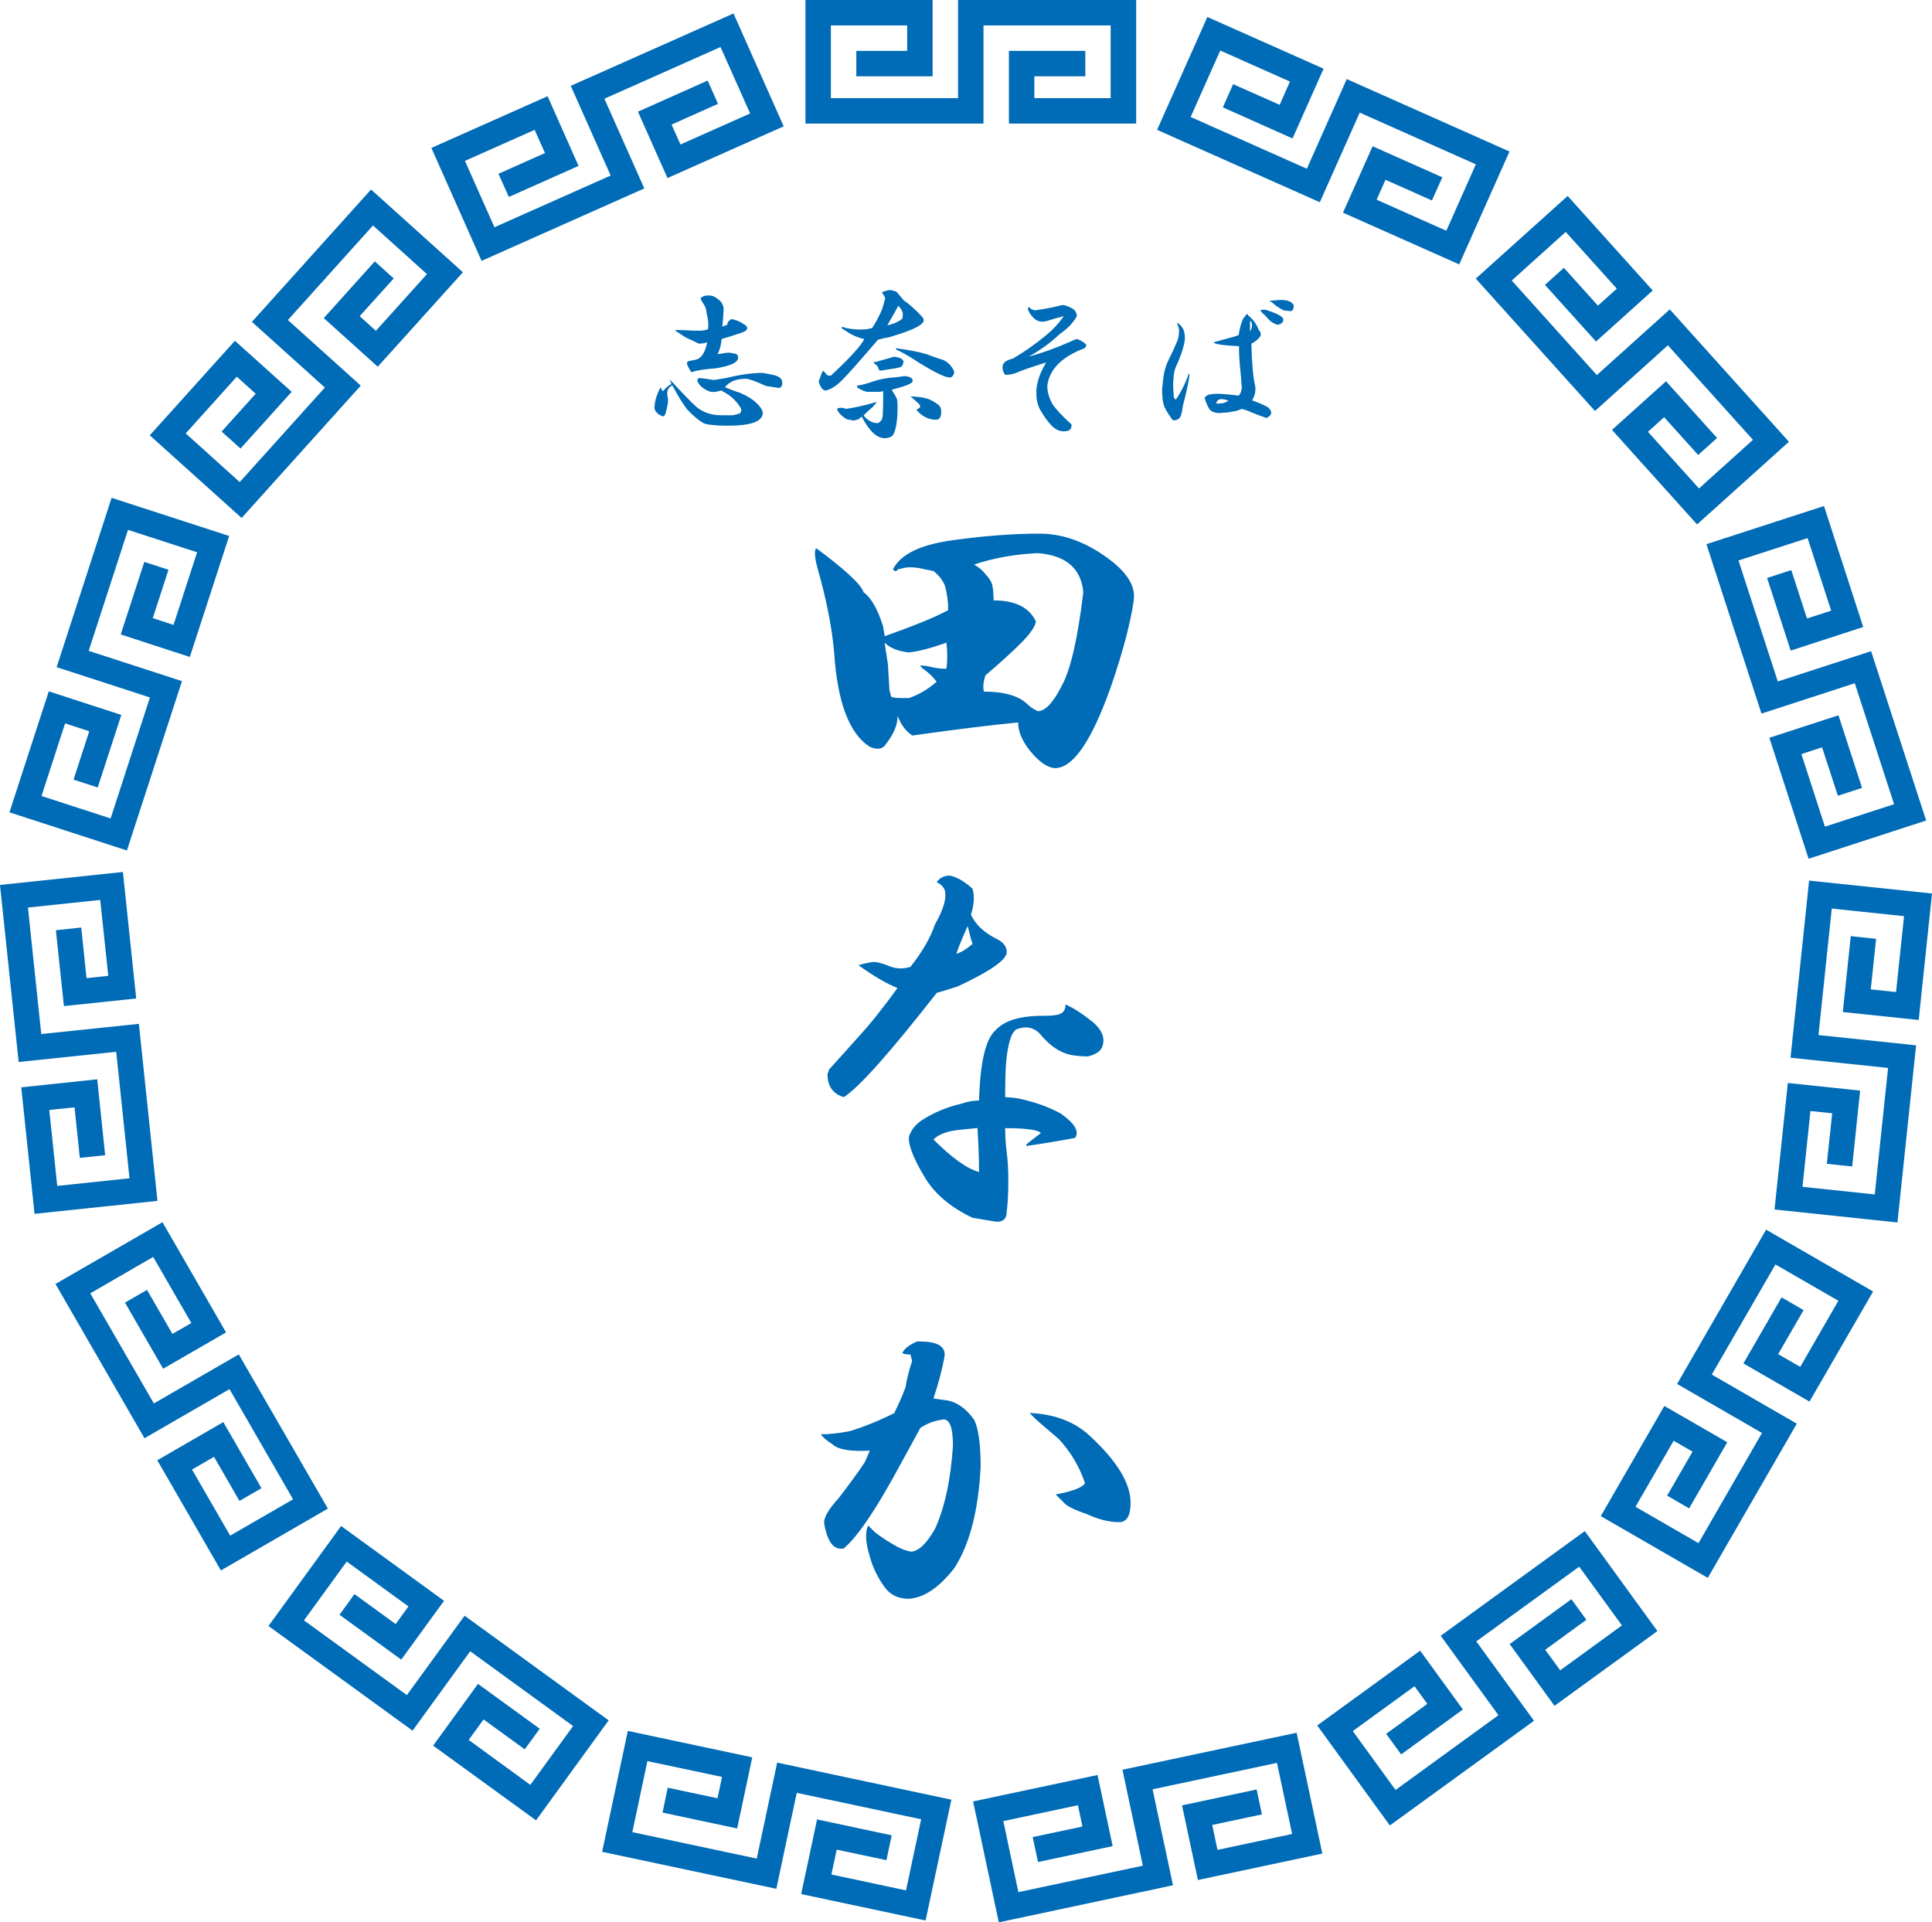
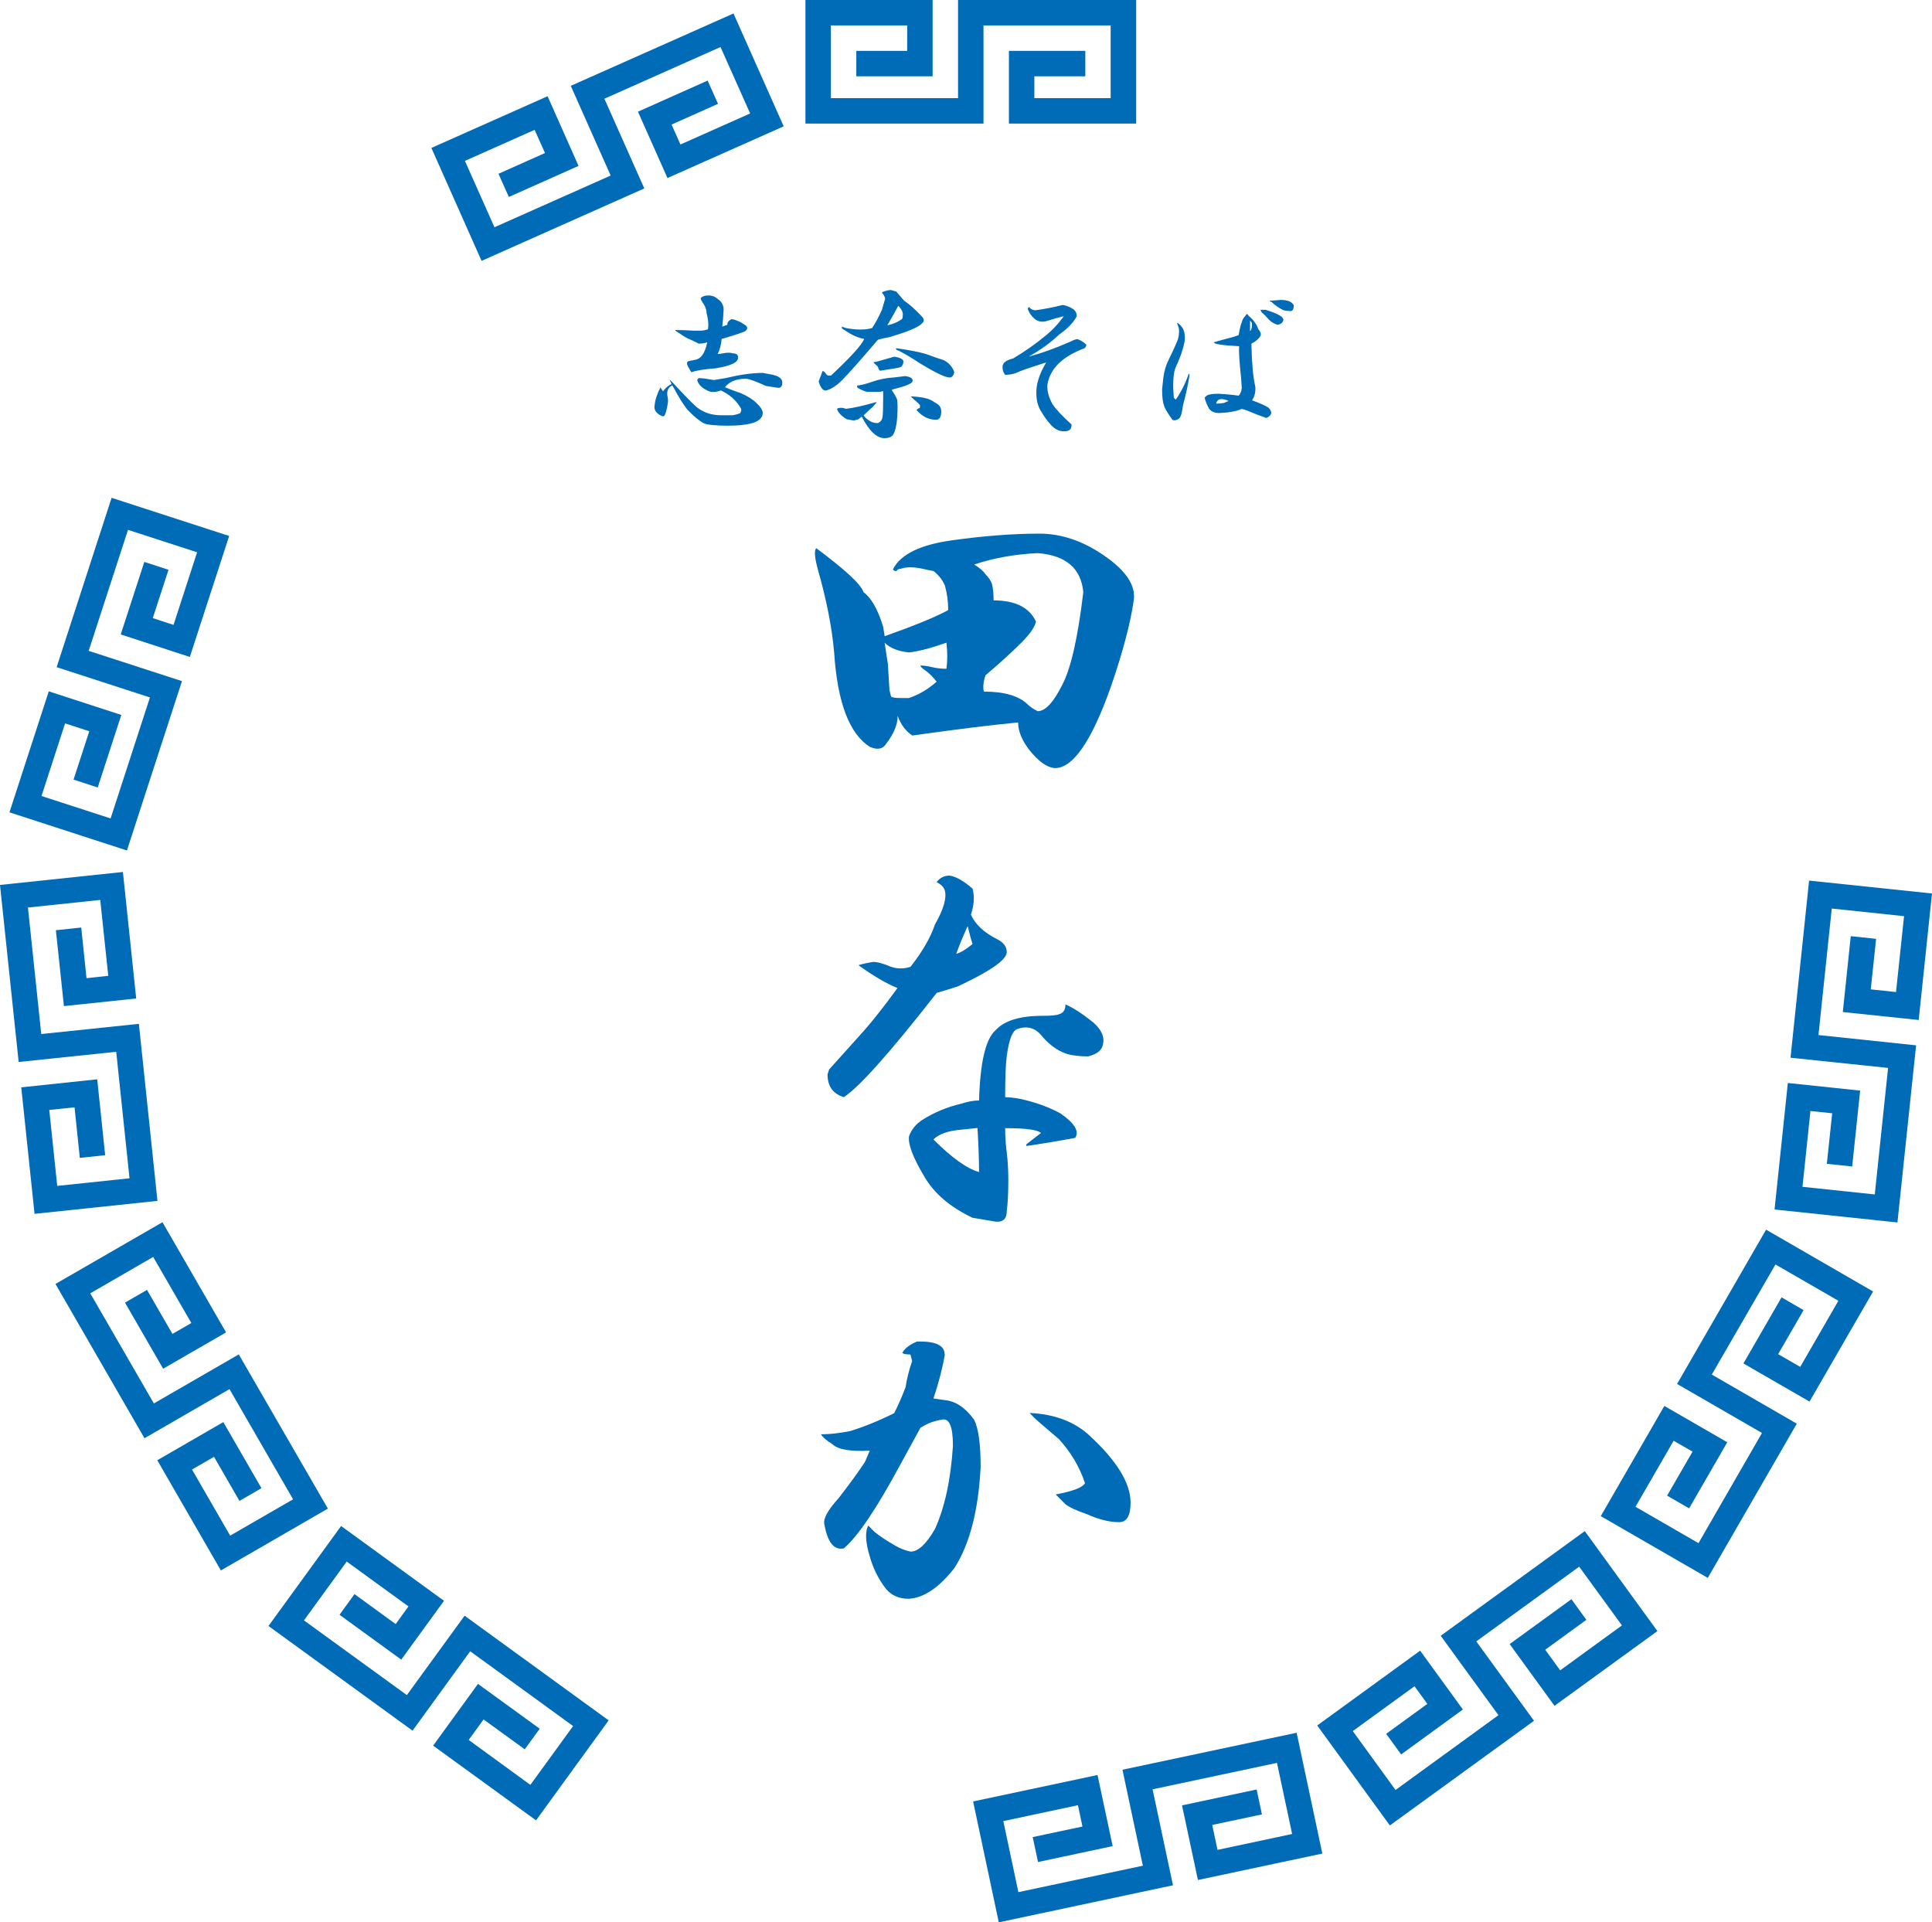
<svg xmlns="http://www.w3.org/2000/svg" id="_レイヤー_2" viewBox="0 0 230.92 229.76">
  <defs>
    <style>.cls-1{fill-rule:evenodd;}.cls-1,.cls-2{fill:#006bb6;}</style>
  </defs>
  <g id="_レイヤー_1-2">
    <polygon class="cls-1" points="132.75 11.73 132.75 3.04 117.55 3.04 117.55 14.77 96.27 14.77 96.27 0 111.47 0 111.47 9.12 102.35 9.12 102.35 6.08 108.43 6.08 108.43 3.04 99.31 3.04 99.31 11.73 114.51 11.73 114.51 0 135.8 0 135.8 14.77 120.59 14.77 120.59 6.08 129.72 6.08 129.72 9.12 123.63 9.12 123.63 11.73 132.75 11.73" />
    <polygon class="cls-1" points="89.66 13.56 86.12 5.62 72.24 11.8 77.01 22.52 57.56 31.18 51.56 17.68 65.45 11.5 69.15 19.83 60.82 23.54 59.58 20.77 65.14 18.29 63.9 15.52 55.57 19.23 59.1 27.16 72.99 20.98 68.22 10.26 87.67 1.61 93.67 15.1 79.78 21.28 76.25 13.35 84.58 9.63 85.82 12.41 80.27 14.89 81.33 17.27 89.66 13.56" />
-     <polygon class="cls-1" points="51.03 32.76 44.58 26.95 34.41 38.25 43.12 46.09 28.88 61.91 17.9 52.03 28.08 40.73 34.86 46.83 28.75 53.61 26.49 51.58 30.56 47.06 28.3 45.02 22.2 51.8 28.65 57.62 38.83 46.32 30.11 38.47 44.35 22.65 55.33 32.54 45.15 43.83 38.7 38.02 44.8 31.24 47.06 33.28 42.99 37.79 44.93 39.54 51.03 32.76" />
    <polygon class="cls-1" points="23.56 66.01 15.3 63.33 10.6 77.79 21.75 81.41 15.17 101.65 1.13 97.09 5.83 82.63 14.5 85.45 11.68 94.12 8.79 93.18 10.67 87.4 7.78 86.46 4.96 95.14 13.22 97.82 17.92 83.36 6.77 79.74 13.34 59.5 27.39 64.06 22.69 78.52 14.43 75.83 17.25 67.16 20.14 68.1 18.26 73.88 20.74 74.69 23.56 66.01" />
    <polygon class="cls-1" points="11.98 107.56 3.34 108.47 4.93 123.59 16.6 122.37 18.82 143.53 4.13 145.08 2.54 129.96 11.62 129 12.57 138.07 9.54 138.39 8.91 132.35 5.89 132.66 6.84 141.74 15.48 140.83 13.89 125.71 2.23 126.93 0 105.77 14.69 104.22 16.28 119.34 7.64 120.25 6.68 111.18 9.71 110.86 10.34 116.91 12.94 116.63 11.98 107.56" />
    <polygon class="cls-1" points="18.31 150.23 10.79 154.58 18.39 167.74 28.54 161.88 39.19 180.31 26.4 187.7 18.8 174.53 26.69 169.97 31.25 177.87 28.62 179.39 25.58 174.12 22.95 175.64 27.51 183.54 35.03 179.2 27.43 166.03 17.27 171.9 6.63 153.46 19.42 146.08 27.02 159.25 19.5 163.59 14.94 155.69 17.57 154.17 20.61 159.43 22.87 158.13 18.31 150.23" />
    <polygon class="cls-1" points="41.44 186.64 36.33 193.67 48.63 202.6 55.53 193.11 72.75 205.62 64.07 217.57 51.77 208.64 57.13 201.26 64.51 206.62 62.72 209.08 57.8 205.51 56.02 207.96 63.39 213.33 68.5 206.3 56.2 197.36 49.31 206.85 32.09 194.34 40.77 182.39 53.07 191.33 47.96 198.36 40.58 193 42.37 190.53 47.29 194.11 48.82 192 41.44 186.64" />
-     <polygon class="cls-1" points="77.38 210.49 75.58 218.98 90.45 222.14 92.89 210.67 113.71 215.1 110.63 229.54 95.76 226.38 97.66 217.46 106.58 219.36 105.95 222.33 100.01 221.07 99.37 224.04 108.29 225.94 110.1 217.44 95.23 214.28 92.79 225.75 71.97 221.33 75.04 206.88 89.91 210.04 88.11 218.54 79.19 216.64 79.81 213.67 85.76 214.93 86.3 212.38 77.38 210.49" />
    <polygon class="cls-1" points="119.92 217.66 121.72 226.15 136.6 222.99 134.16 211.52 154.98 207.1 158.05 221.54 143.18 224.7 141.28 215.78 150.2 213.88 150.83 216.86 144.89 218.12 145.52 221.1 154.44 219.2 152.63 210.7 137.76 213.86 140.2 225.33 119.38 229.76 116.31 215.31 131.18 212.15 132.99 220.65 124.07 222.55 123.43 219.57 129.38 218.31 128.84 215.76 119.92 217.66" />
    <polygon class="cls-1" points="161.69 206.9 166.8 213.94 179.1 205 172.2 195.51 189.42 183 198.1 194.95 185.8 203.88 180.44 196.5 187.82 191.14 189.61 193.6 184.69 197.18 186.48 199.64 193.86 194.27 188.75 187.25 176.45 196.18 183.35 205.67 166.12 218.18 157.44 206.23 169.74 197.29 174.85 204.32 167.47 209.69 165.68 207.23 170.6 203.65 169.07 201.54 161.69 206.9" />
    <polygon class="cls-1" points="195.48 180.09 203.01 184.44 210.6 171.27 200.45 165.41 211.09 146.97 223.88 154.36 216.28 167.52 208.38 162.96 212.94 155.06 215.57 156.59 212.53 161.85 215.17 163.37 219.73 155.47 212.21 151.13 204.6 164.29 214.76 170.16 204.12 188.59 191.33 181.21 198.93 168.04 206.45 172.38 201.89 180.28 199.26 178.76 202.3 173.5 200.04 172.2 195.48 180.09" />
    <polygon class="cls-1" points="215.44 141.85 224.08 142.76 225.67 127.64 214.01 126.42 216.23 105.25 230.92 106.79 229.33 121.91 220.26 120.96 221.21 111.89 224.24 112.21 223.6 118.25 226.62 118.57 227.58 109.5 218.94 108.59 217.35 123.71 229.02 124.94 226.79 146.11 212.1 144.56 213.69 129.44 222.33 130.35 221.38 139.42 218.35 139.1 218.99 133.06 216.39 132.79 215.44 141.85" />
-     <polygon class="cls-1" points="218.12 98.8 226.39 96.12 221.69 81.66 210.54 85.29 203.96 65.04 218.01 60.48 222.7 74.94 214.03 77.76 211.21 69.08 214.1 68.14 215.98 73.92 218.87 72.99 216.05 64.31 207.79 66.99 212.49 81.45 223.64 77.83 230.22 98.07 216.17 102.64 211.48 88.18 219.74 85.49 222.56 94.17 219.67 95.11 217.78 89.32 215.31 90.13 218.12 98.8" />
-     <polygon class="cls-1" points="203.07 58.38 209.52 52.57 199.35 41.27 190.64 49.12 176.39 33.3 187.37 23.42 197.54 34.72 190.76 40.82 184.66 34.05 186.92 32.01 190.99 36.53 193.25 34.5 187.14 27.72 180.69 33.53 190.86 44.83 199.58 36.98 213.82 52.8 202.84 62.68 192.67 51.38 199.13 45.57 205.23 52.35 202.97 54.38 198.9 49.86 196.97 51.61 203.07 58.38" />
-     <polygon class="cls-1" points="172.87 27.58 176.4 19.64 162.52 13.46 157.75 24.17 138.3 15.52 144.31 2.03 158.2 8.21 154.49 16.55 146.16 12.83 147.39 10.06 152.95 12.53 154.18 9.75 145.85 6.04 142.31 13.98 156.2 20.17 160.97 9.45 180.42 18.11 174.41 31.6 160.52 25.42 164.06 17.48 172.39 21.19 171.15 23.96 165.6 21.49 164.54 23.87 172.87 27.58" />
    <path class="cls-2" d="M131.81,66.3c2.72,1.82,3.96,3.63,3.7,5.45-.39,2.73-1.3,6.17-2.73,10.32-2.34,6.62-4.61,9.86-6.81,9.73-.91-.13-1.88-.84-2.92-2.14-.91-1.17-1.36-2.27-1.36-3.31-2.86.26-7.08.78-12.65,1.56-.78-.52-1.36-1.3-1.75-2.34,0,1.04-.46,2.14-1.36,3.31-.39.65-1.04.78-1.95.39-2.47-1.56-3.89-5.32-4.28-11.29-.26-2.98-.91-6.29-1.95-9.93-.39-1.43-.45-2.27-.19-2.53,3.5,2.6,5.38,4.35,5.65,5.26.91.65,1.69,2.01,2.34,4.09l.19,1.17c3.63-1.29,6.16-2.33,7.59-3.12,0-1.04-.13-2.01-.39-2.92-.26-.65-.71-1.23-1.36-1.75l-.97-.19c-1.04-.26-1.88-.32-2.53-.19l-.78.19c-.13.26-.33.26-.58,0,.91-1.82,3.31-2.98,7.2-3.5,3.76-.52,7.2-.78,10.32-.78,2.59,0,5.12.85,7.59,2.53ZM108.65,77.98c-1.3-.13-2.27-.52-2.92-1.17l.39,2.53.19,3.12.19.78c.13.13.52.19,1.17.19h.97c1.17-.39,2.27-1.04,3.31-1.95-.39-.52-.84-.97-1.36-1.36-.39-.26-.58-.45-.58-.58.39,0,.84.07,1.36.19.52.13,1.1.2,1.75.2.13-.91.13-1.95,0-3.12-1.82.65-3.31,1.04-4.48,1.17ZM116.43,67.47c.65.39,1.1.78,1.36,1.17.39.39.65.78.78,1.17.13.52.19,1.17.19,1.95,2.6,0,4.28.85,5.06,2.53-.13.65-.71,1.49-1.75,2.53-1.17,1.17-2.6,2.47-4.28,3.89-.26.78-.33,1.43-.19,1.95,2.46,0,4.22.52,5.26,1.56.26.26.65.52,1.17.78.91,0,1.88-1.04,2.92-3.12,1.04-1.95,1.88-5.64,2.53-11.1-.26-2.85-2.08-4.41-5.45-4.67-2.72.13-5.26.58-7.59,1.36Z" />
-     <path class="cls-2" d="M116.24,106.21c.26.91.19,1.95-.19,3.11.52,1.17,1.56,2.14,3.11,2.92.78.39,1.17.91,1.17,1.56,0,.91-1.95,2.27-5.84,4.09-.78.26-1.62.52-2.53.78-5.58,7.14-9.28,11.29-11.1,12.46-1.3-.39-1.95-1.3-1.95-2.73l.19-.58c1.3-1.43,2.46-2.73,3.5-3.89,1.43-1.56,2.98-3.5,4.67-5.84-1.3-.52-2.86-1.43-4.67-2.73.39-.13.97-.26,1.75-.39.52,0,1.23.19,2.14.58.78.26,1.56.26,2.34,0,1.43-1.82,2.4-3.5,2.92-5.06,1.04-1.82,1.43-3.18,1.17-4.09-.13-.39-.46-.71-.97-.97.39-.52.91-.78,1.56-.78.78.13,1.69.65,2.73,1.56ZM130.64,122.17c1.04.91,1.43,1.82,1.17,2.73-.13.65-.72,1.1-1.75,1.36-.78,0-1.49-.06-2.14-.19-1.17-.26-2.27-.97-3.31-2.14-.78-1.04-1.75-1.36-2.92-.97-.65.13-1.1,1.24-1.36,3.31-.13.91-.19,2.53-.19,4.87.52,0,1.1.07,1.75.19,1.82.39,3.44.97,4.87,1.75,1.68,1.17,2.27,2.14,1.75,2.92-2.08.39-4.02.71-5.84.97v-.19c.65-.52,1.23-.97,1.75-1.36-.39-.39-1.82-.58-4.28-.58,0,.91.06,1.88.19,2.92.13,1.04.19,2.14.19,3.31,0,1.56-.07,2.79-.19,3.7,0,1.04-.58,1.43-1.75,1.17l-2.34-.39c-2.73-1.3-4.67-2.98-5.84-5.06-1.3-2.2-1.88-3.76-1.75-4.67.26-.78.78-1.43,1.56-1.95,1.43-.91,2.98-1.56,4.67-1.95.78-.26,1.49-.39,2.14-.39.13-4.54.78-7.33,1.95-8.37,1.04-1.17,2.92-1.75,5.65-1.75,1.04,0,1.68-.06,1.95-.19.52-.13.78-.52.78-1.17.91.39,2.01,1.1,3.31,2.14ZM111.57,136.19c2.21,2.21,4.02,3.5,5.45,3.89,0-1.56-.07-3.31-.19-5.26l-1.95.2c-1.56.13-2.66.52-3.31,1.17ZM114.29,114c.52-.13,1.17-.52,1.95-1.17-.13-.39-.33-1.1-.58-2.14-.65,1.43-1.1,2.53-1.36,3.31Z" />
+     <path class="cls-2" d="M116.24,106.21c.26.91.19,1.95-.19,3.11.52,1.17,1.56,2.14,3.11,2.92.78.39,1.17.91,1.17,1.56,0,.91-1.95,2.27-5.84,4.09-.78.26-1.62.52-2.53.78-5.58,7.14-9.28,11.29-11.1,12.46-1.3-.39-1.95-1.3-1.95-2.73l.19-.58c1.3-1.43,2.46-2.73,3.5-3.89,1.43-1.56,2.98-3.5,4.67-5.84-1.3-.52-2.86-1.43-4.67-2.73.39-.13.97-.26,1.75-.39.52,0,1.23.19,2.14.58.78.26,1.56.26,2.34,0,1.43-1.82,2.4-3.5,2.92-5.06,1.04-1.82,1.43-3.18,1.17-4.09-.13-.39-.46-.71-.97-.97.39-.52.91-.78,1.56-.78.78.13,1.69.65,2.73,1.56ZM130.64,122.17c1.04.91,1.43,1.82,1.17,2.73-.13.65-.72,1.1-1.75,1.36-.78,0-1.49-.06-2.14-.19-1.17-.26-2.27-.97-3.31-2.14-.78-1.04-1.75-1.36-2.92-.97-.65.13-1.1,1.24-1.36,3.31-.13.91-.19,2.53-.19,4.87.52,0,1.1.07,1.75.19,1.82.39,3.44.97,4.87,1.75,1.68,1.17,2.27,2.14,1.75,2.92-2.08.39-4.02.71-5.84.97v-.19c.65-.52,1.23-.97,1.75-1.36-.39-.39-1.82-.58-4.28-.58,0,.91.06,1.88.19,2.92.13,1.04.19,2.14.19,3.31,0,1.56-.07,2.79-.19,3.7,0,1.04-.58,1.43-1.75,1.17l-2.34-.39c-2.73-1.3-4.67-2.98-5.84-5.06-1.3-2.2-1.88-3.76-1.75-4.67.26-.78.78-1.43,1.56-1.95,1.43-.91,2.98-1.56,4.67-1.95.78-.26,1.49-.39,2.14-.39.13-4.54.78-7.33,1.95-8.37,1.04-1.17,2.92-1.75,5.65-1.75,1.04,0,1.68-.06,1.95-.19.52-.13.78-.52.78-1.17.91.39,2.01,1.1,3.31,2.14M111.57,136.19c2.21,2.21,4.02,3.5,5.45,3.89,0-1.56-.07-3.31-.19-5.26l-1.95.2c-1.56.13-2.66.52-3.31,1.17ZM114.29,114c.52-.13,1.17-.52,1.95-1.17-.13-.39-.33-1.1-.58-2.14-.65,1.43-1.1,2.53-1.36,3.31Z" />
    <path class="cls-2" d="M112.93,161.89c-.26,1.56-.71,3.31-1.36,5.26l1.36.19c1.29.13,2.46.91,3.5,2.34.52,1.04.78,2.92.78,5.64-.26,5.19-1.3,9.22-3.12,12.07-1.82,2.34-3.63,3.57-5.45,3.7-1.17,0-2.08-.39-2.73-1.17-.91-1.17-1.56-2.46-1.95-3.89-.52-1.69-.58-2.92-.19-3.7l.78.78c.65.52,1.43,1.04,2.34,1.56.65.39,1.3.65,1.95.78.91,0,1.88-.91,2.92-2.72,1.17-2.59,1.88-5.9,2.14-9.93,0-2.34-.46-3.37-1.36-3.11-.91.13-1.75.46-2.53.97-.78,1.43-1.56,2.86-2.34,4.28-2.86,5.32-5.13,8.7-6.81,10.12-1.17.26-1.95-.71-2.34-2.92-.13-.65.45-1.69,1.75-3.12,1.3-1.69,2.34-3.11,3.11-4.28l.58-1.36c-2.33.13-3.83-.13-4.48-.78-.65-.39-1.1-.78-1.36-1.17,1.04,0,2.21-.13,3.5-.39,1.68-.52,3.44-1.23,5.26-2.14.52-1.04.97-2.07,1.36-3.11.13-.91.39-1.95.78-3.12l-.2-.78c-.52,0-.84-.06-.97-.19.26-.52.84-.97,1.75-1.36h.39c1.95,0,2.92.52,2.92,1.56ZM130.26,171.62c3.24,2.99,4.87,5.65,4.87,7.98,0,1.56-.46,2.33-1.36,2.33-1.17,0-2.47-.32-3.89-.97-1.17-.39-2.01-.78-2.53-1.17-.39-.39-.78-.78-1.17-1.17,2.07-.39,3.24-.84,3.5-1.36-.65-1.95-1.69-3.7-3.12-5.26-1.69-1.43-2.66-2.27-2.92-2.53-.26-.26-.46-.46-.58-.59,2.99.13,5.38,1.04,7.2,2.73Z" />
    <path class="cls-2" d="M92.41,44.81c.73.16,1.09.47,1.09.93,0,.42-.16.62-.47.62l-1.48-.23c-1.25-.57-2.05-.86-2.41-.86-1.14,0-1.97.34-2.49,1.01.62.26,1.25.5,1.87.7.83.36,1.45.75,1.87,1.17.47.42.73.81.78,1.17,0,.52-.34.91-1.01,1.17-.73.26-1.79.39-3.19.39-.73,0-1.32-.03-1.79-.08-.57-.05-.93-.13-1.09-.23-.57-.31-1.22-.86-1.95-1.63-.52-.67-1.04-1.51-1.56-2.49l-.23-.39c-.52.26-.7.73-.55,1.4.1.36.03.99-.23,1.87-.1.37-.26.5-.47.39-.68-.31-.96-.73-.86-1.25.05-.62.28-1.35.7-2.18.1.21.21.36.31.47.31-.41.65-.7,1.01-.86l-.23-.55.39.39c1.09,1.19,2.02,2.16,2.8,2.88.83.68,1.82,1.01,2.96,1.01h1.4c.31-.05.6-.13.86-.23.21-.26.21-.52,0-.78-.52-.83-1.27-1.48-2.26-1.95-.47.16-.88.21-1.25.16-.73-.26-1.22-.62-1.48-1.09-.16-.26-.13-.44.08-.55.36,0,.96.08,1.79.23l1.4-.23c1.71-.41,3.19-.62,4.44-.62.05,0,.47.08,1.25.23ZM85.95,35.85c.36.31.54.7.54,1.17-.05.88-.1,1.56-.16,2.02l.62-.23c-.05-.21.08-.42.39-.62.1-.1.49,0,1.17.31l.62.39c.26.26.23.49-.08.7-.16.1-1.09.42-2.8.93-.05.68-.21,1.27-.47,1.79.21,0,.41-.03.62-.08.52-.1.91-.1,1.17,0,.52,0,.73.23.62.7-.16.47-1.04.83-2.65,1.09-1.4.11-2.36.26-2.88.47-.1-.1-.23-.31-.39-.62-.21-.36-.21-.6,0-.7l.78-.16c.73-.1,1.22-.8,1.48-2.1-.31.11-.65.16-1.01.16-.52-.26-.96-.47-1.32-.62-.31-.15-.81-.47-1.48-.93v-.08c.62,0,1.35.03,2.18.08h.78c.31,0,.62-.05.93-.16.1-.52.05-1.17-.16-1.95,0-.31-.1-.65-.31-1.01-.26-.36-.39-.62-.39-.78.21-.21.52-.31.93-.31.47,0,.88.18,1.25.55Z" />
    <path class="cls-2" d="M108.06,35.93c.62.42,1.32,1.04,2.1,1.87.21.21.29.41.23.62-.16.26-.44.49-.86.7-.57.31-1.63.7-3.19,1.17-.57.1-1.04.21-1.4.31-2.13,2.49-3.56,4.1-4.28,4.83-.68.68-1.32,1.09-1.95,1.25-.36,0-.65-.36-.86-1.09l.47-1.25c.1,0,.23.1.39.31.1.21.31.29.62.23,2.28-2.13,3.61-3.58,3.97-4.36-.78-.16-1.53-.49-2.26-1.01l-.39-.23c-.05-.16-.05-.23,0-.23l.47.16c.83.16,1.56.21,2.18.16.21,0,.52-.05.94-.16.41-.62.8-1.35,1.17-2.18.16-.52.28-.96.39-1.33-.05-.26-.18-.49-.39-.7.05-.1.21-.18.47-.23.31-.1.55-.13.7-.08l.55.16c.26.31.57.67.93,1.09ZM109.07,45.59c-.1.26-.78.54-2.02.86-.21.05-.36.1-.47.15.31.47.52.83.62,1.09.05.1.08.39.08.86,0,1.71-.18,2.85-.54,3.43-.21.26-.54.39-1.01.39-.94,0-1.84-.86-2.73-2.57-.16.1-.29.21-.39.31-.21.05-.39.1-.54.16l-.86-.16c-.67-.41-1.06-.83-1.17-1.25.26-.16.62-.16,1.09,0,.88-.1,2.05-.36,3.5-.78h.16l-.47.55c-.42.36-.78.7-1.09,1.01.16.26.41.49.78.7.26.16.57.23.93.23.31-.15.49-.39.54-.7.05-.31.08-1.06.08-2.26v-.86l-.39.08h-1.56c-.26-.05-.62-.21-1.09-.47-.16-.21-.1-.31.16-.31.41-.05.98-.21,1.71-.47.78-.26,1.61-.42,2.49-.47.41-.05.86-.1,1.32-.16.67.1.96.31.86.62ZM107.98,43.17c0,.31-.1.54-.31.7-.31.1-1.04.23-2.18.39-.21.05-.34.05-.39,0-.1-.21-.16-.34-.16-.39-.05-.1-.18-.23-.39-.39-.21-.16-.16-.23.16-.23l2.18-.62c.67.1,1.04.29,1.09.54ZM106.04,38.89c.73-.16,1.32-.42,1.79-.78.05-.1.08-.29.08-.55,0-.31-.18-.65-.54-1.01-.57,1.04-1.01,1.82-1.32,2.34ZM110.71,42.32c.83.31,1.5.55,2.02.7.57.26.99.68,1.25,1.25l.08.23c-.1.42-.29.62-.55.62-.52,0-1.71-.57-3.58-1.71-.93-.62-1.76-1.12-2.49-1.48-.31-.1-.42-.21-.31-.31,1.5.21,2.7.44,3.58.7ZM110.63,47.61c.26,0,.7.21,1.32.62.36.21.55.52.55.93,0,.68-.21,1.01-.62,1.01-.88,0-1.66-.39-2.34-1.17.16-.16.29-.23.39-.23.05-.21.05-.34,0-.39l-.31-.31c-.31-.26-.57-.49-.78-.7.88.05,1.48.13,1.79.23Z" />
    <path class="cls-2" d="M128,36.79c.47.21.7.55.7,1.01-.42.78-1.12,1.5-2.1,2.18-1.04.99-2.26,1.87-3.66,2.65,1.56-.42,3.22-1.01,4.98-1.79.42-.21.7-.31.86-.31.41.16.75.36,1.01.62.1.1.05.26-.16.47-2.65.99-4.13,2.44-4.44,4.36-.05.73.15,1.51.62,2.34.42.62,1.17,1.43,2.26,2.41.05.67-.39.93-1.32.78-.47-.11-.91-.42-1.32-.94-.26-.26-.62-.78-1.09-1.56-.31-.57-.47-1.22-.47-1.95-.05-1.09.34-2.34,1.17-3.74-1.97.62-3.17,1.04-3.58,1.25-.42.16-.85.23-1.32.23-.21-.26-.31-.55-.31-.86-.05-.52.36-.88,1.25-1.09,1.4-.83,2.7-1.74,3.89-2.73.83-.67,1.56-1.45,2.18-2.33-.62.15-1.35.36-2.18.62-.52.1-.96,0-1.32-.31-.36-.31-.62-.68-.78-1.09-.05-.16,0-.26.16-.31.1.21.34.34.7.39,1.14-.16,2.2-.36,3.19-.62.16-.05.52.05,1.09.31Z" />
    <path class="cls-2" d="M141.47,39.44c.1.26.15.6.15,1.01,0,.36-.15,1.01-.47,1.95-.21.57-.42,1.06-.62,1.48-.21.47-.31,1.25-.31,2.34l.08,1.32.23.23c.62-.88,1.14-1.92,1.56-3.11.05,0,.08.08.08.23-.16,1.04-.42,2.23-.78,3.58-.11.88-.26,1.4-.47,1.56-.31.21-.57.26-.78.15-.57-.78-.91-1.35-1.01-1.71-.16-.41-.23-1.06-.23-1.95l.15-1.4c.1-.78.31-1.48.62-2.1.42-.83.75-1.56,1.01-2.18.21-.47.28-.99.23-1.56l-.15-.47c-.11-.21-.08-.26.08-.16.31.26.52.52.62.78ZM150.35,39.28c.31.36.41.65.31.86-.21.36-.57.67-1.09.94.05,2.33.21,4.05.47,5.14.05.62-.08,1.17-.39,1.63.88.31,1.53.6,1.95.86.52.52.44.93-.23,1.25-.62-.21-1.43-.52-2.41-.93l-.54-.16c-.36.16-.7.26-1.01.31-.52.1-.94.15-1.25.15-.78.11-1.32-.05-1.64-.47-.26-.47-.44-.91-.54-1.33.21-.26.44-.39.7-.39.21-.05.52-.08.93-.08.94.05,1.74.13,2.42.23.21-.16.34-.47.39-.93l-.08-1.17c-.21-2.02-.29-3.29-.23-3.81-2.02-.1-3.03-.26-3.03-.47.52-.16,1.27-.36,2.26-.62.31-.1.54-.18.7-.23.15-.83.28-1.35.39-1.56.05-.26.18-.49.39-.7.16-.31.29-.34.39-.08.57.47.96.99,1.17,1.56ZM145.36,48.24c.36,0,.67-.03.94-.08.21-.1.39-.18.54-.23-.26-.16-.57-.23-.93-.23-.31.05-.49.23-.55.55ZM149.41,39.59c.15-.16.23-.39.23-.7v-.16c0-.16-.08-.29-.23-.39v1.25ZM153.38,38.27c-.05.31-.29.49-.7.55-.47-.16-.83-.39-1.09-.7-.26-.31-.5-.55-.7-.7-.11-.1-.18-.23-.23-.39h.62c1.51.47,2.21.88,2.1,1.25ZM154.63,36.48c0,.52-.15.75-.47.7l-.7-.08c-.57-.26-1.06-.6-1.48-1.01-.31-.1-.31-.16,0-.16l1.09-.08c.83,0,1.35.21,1.55.62Z" />
  </g>
</svg>